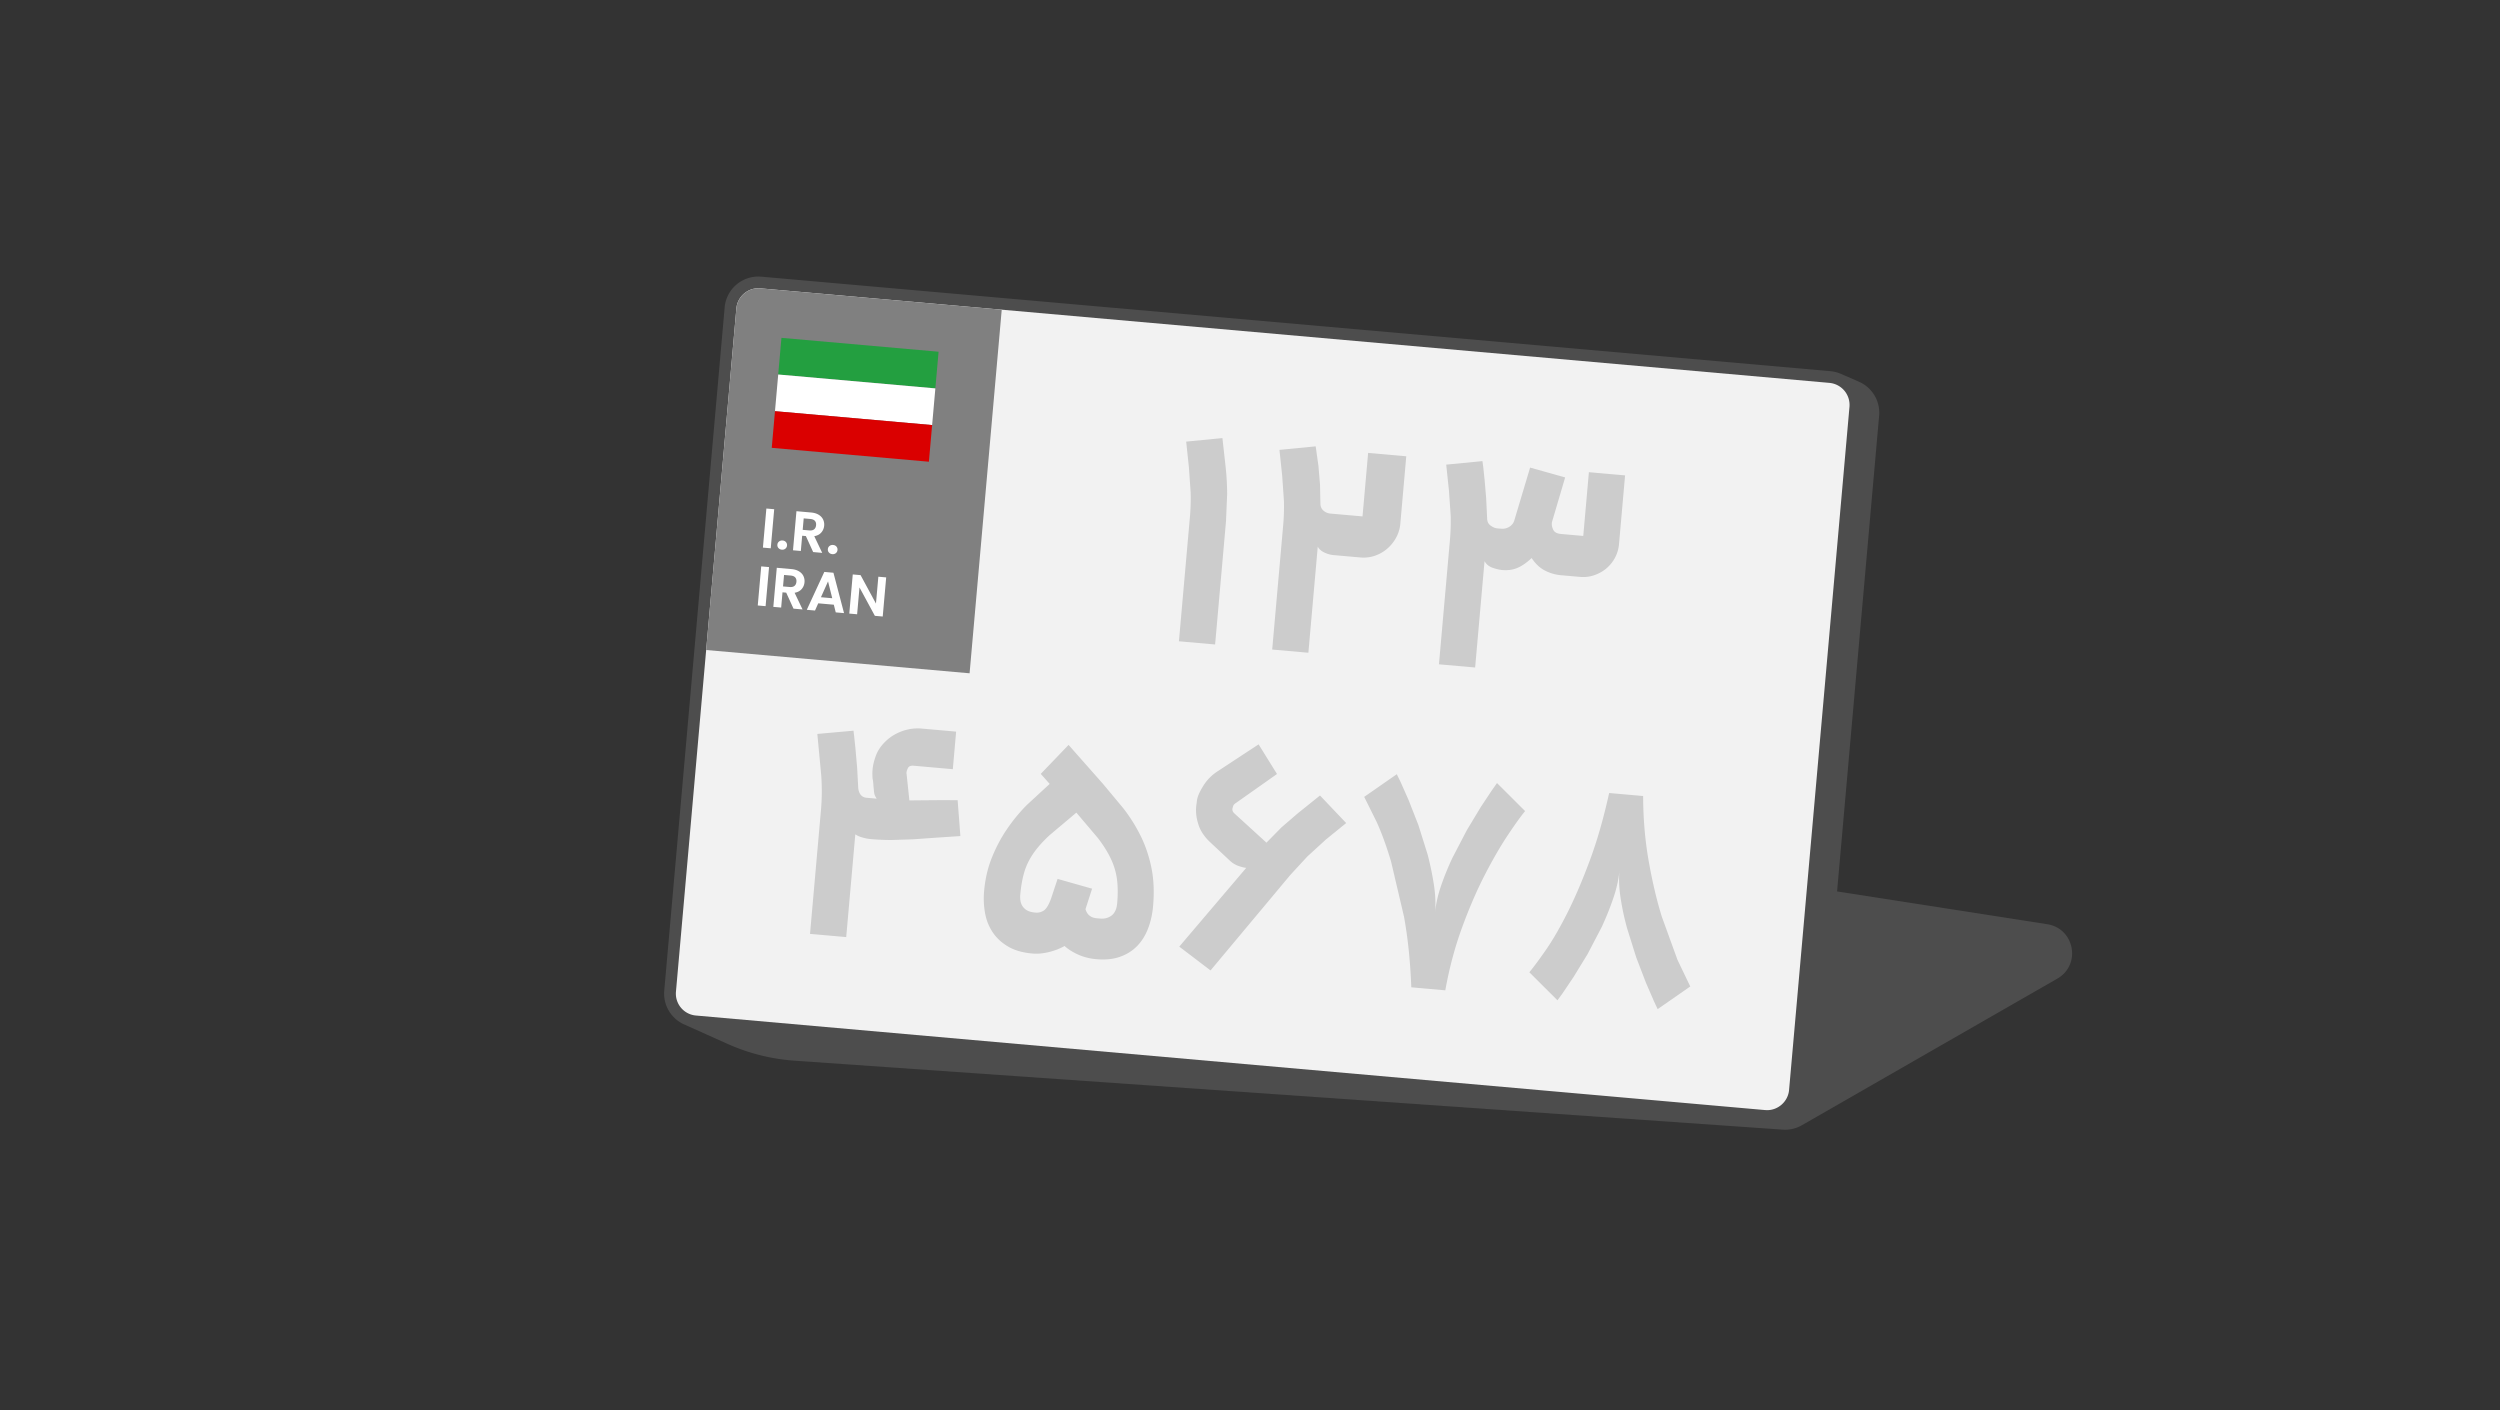
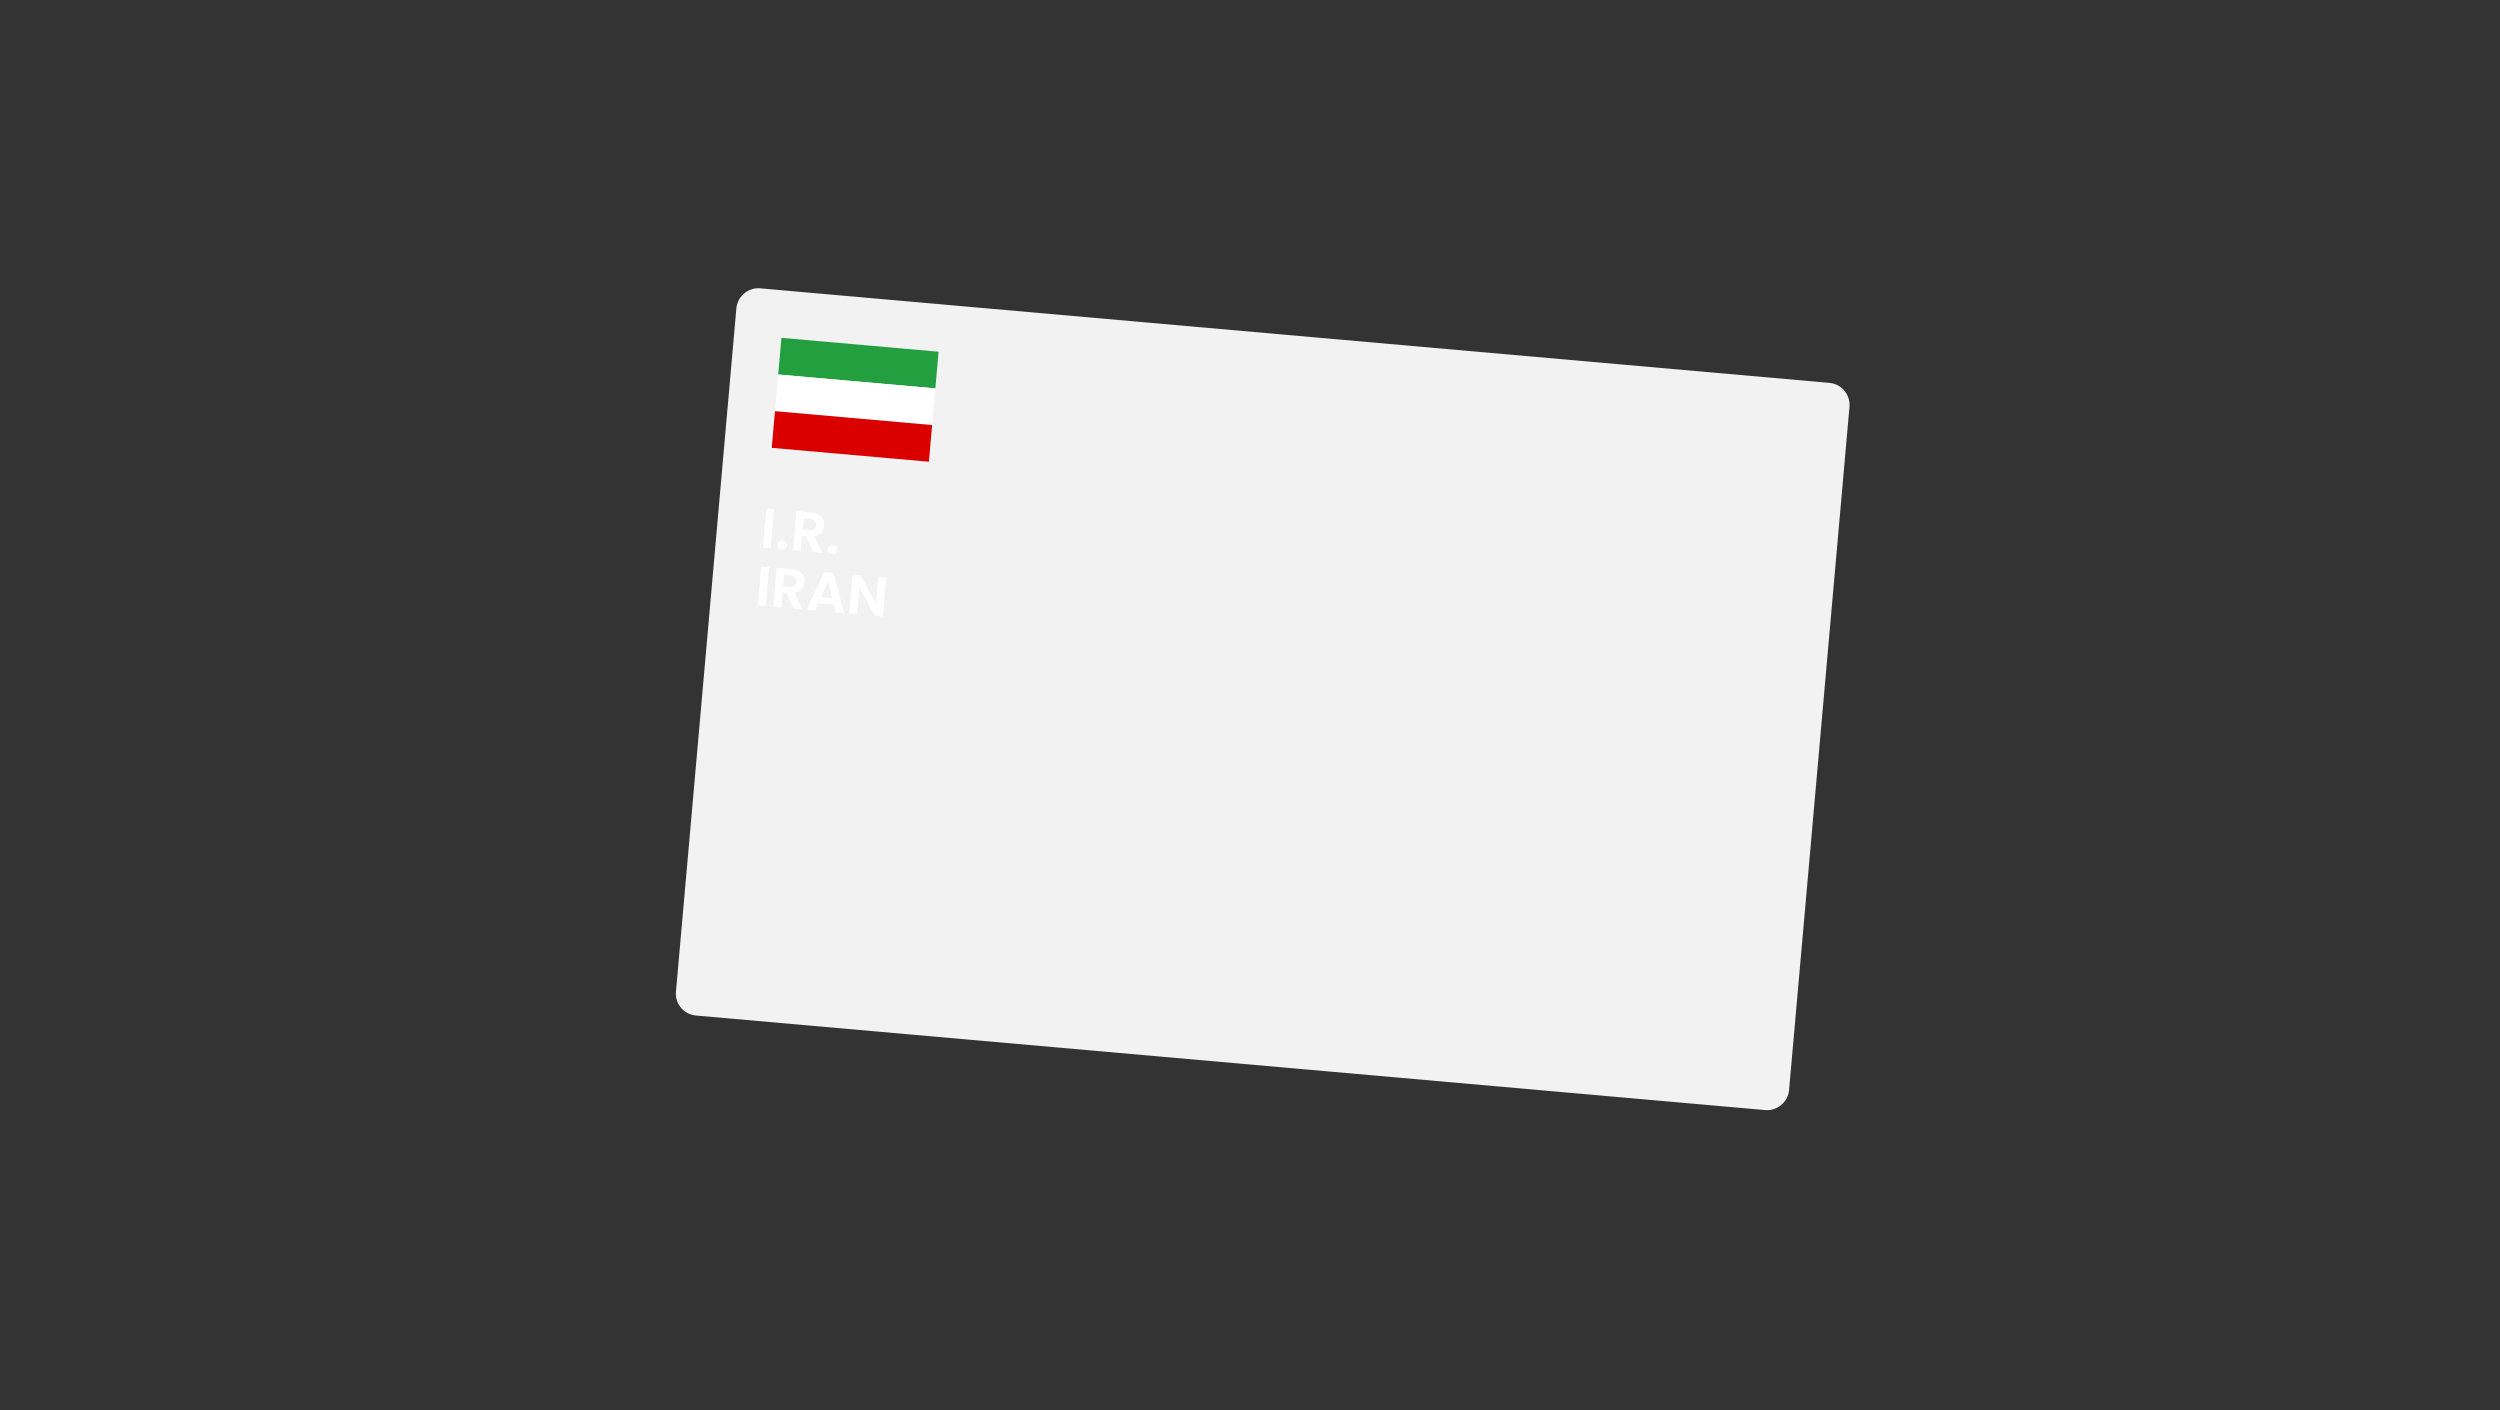
<svg xmlns="http://www.w3.org/2000/svg" width="296" height="167" fill="none">
  <rect width="100%" height="100%" fill="#333333" stroke="none" />
-   <path d="M242.403 109.429l-24.893-3.883 4.979-56.327c.159-1.791-.889-3.409-2.471-4.056v-.003l-2.052-.893-.046-.02-.05-.022v.003c-.357-.145-.741-.242-1.147-.278L90.14 32.759l-.358-.015c-2.05 0-3.799 1.568-3.982 3.651l-7.152 80.888c-.157 1.78.874 3.389 2.437 4.044l5.041 2.262a23.44 23.44 0 0 0 7.964 1.998l116.907 8.157c.854.075 1.668-.123 2.357-.524h.003l30.235-17.353c2.843-1.631 2.046-5.931-1.192-6.437h.002z" fill="#4d4d4d" />
  <path d="M216.604 45.333L90.021 34.14l-.234-.011c-1.34 0-2.482 1.048-2.601 2.385l-7.152 80.889a2.6 2.6 0 0 0 2.374 2.836l126.583 11.193.235.01c1.339 0 2.482-1.048 2.6-2.384l7.152-80.889a2.62 2.62 0 0 0-2.374-2.835v-.002z" fill="#f2f2f2" />
-   <path d="M114.799 79.718l3.806-43.049-28.584-2.527-.234-.011c-1.34 0-2.482 1.048-2.601 2.385L83.609 76.96l31.19 2.758z" fill="gray" />
  <path d="M91.665 60.291l-.408 4.628-.928-.082.409-4.628.928.082zm.505 4.599c-.099-.113-.142-.247-.128-.402a.51.51 0 0 1 .197-.373c.117-.094.261-.134.429-.119a.55.55 0 0 1 .39.191.52.52 0 0 1 .125.402.52.52 0 0 1-.193.373.56.56 0 0 1-.418.12c-.168-.015-.302-.079-.401-.193h-.001zm4.107.473l-.862-1.893-.438-.039-.159 1.804-.928-.082.409-4.628 1.737.154c.358.032.657.122.899.27s.415.335.521.561a1.39 1.39 0 0 1 .125.735 1.38 1.38 0 0 1-.338.802c-.198.23-.476.375-.834.438l.942 1.975-1.075-.096v-.002zm-1.238-2.629l.775.068c.251.022.446-.022.58-.133s.211-.274.23-.49-.029-.382-.142-.51-.296-.203-.549-.225l-.775-.068-.12 1.36.002-.002zm3.107 2.685c-.099-.113-.142-.247-.128-.402s.079-.279.197-.373.26-.134.429-.119.294.079.39.191a.52.52 0 0 1 .125.402c-.014.154-.079.279-.193.373a.56.56 0 0 1-.418.12c-.168-.015-.302-.079-.401-.193h-.002zm-7.091 1.723l-.409 4.628-.928-.082.409-4.628.928.082zm2.894 4.92l-.862-1.893-.438-.038-.159 1.804-.928-.082.409-4.628 1.737.154c.358.032.657.122.899.27s.415.335.521.561a1.39 1.39 0 0 1 .125.735 1.38 1.38 0 0 1-.338.802c-.198.23-.476.375-.834.438l.942 1.975-1.075-.096v-.002zm-1.238-2.629l.776.068c.251.022.445-.022.58-.133s.211-.274.23-.49-.029-.382-.142-.51-.296-.203-.549-.225l-.775-.068-.12 1.36.001-.002zm6.013 2.163l-1.844-.163-.382.854-.974-.086 2.074-4.486 1.081.096 1.255 4.781-.982-.086-.227-.908zm-.186-.765l-.498-1.995-.84 1.876 1.34.119h-.001zm5.974 2.165l-.928-.082-1.821-3.361-.28 3.176-.928-.082.41-4.634.928.082 1.821 3.368.282-3.182.928.082-.41 4.634-.002-.002z" fill="#fff" />
  <path d="M111.13 41.645l-18.607-1.644-.384 4.341 18.606 1.644.384-4.341z" fill="#239f40" />
  <path d="M110.747 45.987l-18.606-1.644-.384 4.341 18.606 1.644.384-4.341z" fill="#fff" />
  <path d="M110.364 50.328l-18.606-1.644-.384 4.341 18.607 1.644.383-4.341z" fill="#da0000" />
-   <path d="M139.585 75.93l1.296-14.667a25.36 25.36 0 0 0 .093-2.932l-.204-2.959-.325-3.085 4.289-.418.37 3.321c.122 1.118.186 2.215.191 3.288l-.136 3.227-1.29 14.601-4.284-.379v.003zm16.192-23.083l.327 2.32.186 2.209.047 2.297c.013.333.14.6.377.797s.509.311.817.338l3.791.335.665-7.516 4.515.399-.704 7.977a4.18 4.18 0 0 1-.495 1.651c-.278.507-.632.947-1.064 1.318s-.922.649-1.469.834a4.17 4.17 0 0 1-1.711.197l-3.165-.279c-.373-.032-.742-.137-1.103-.313s-.618-.404-.769-.683l-1.11 12.558-4.284-.379 1.296-14.667a25.36 25.36 0 0 0 .093-2.932l-.204-2.958-.325-3.085 4.289-.418zm35.918 11.547c-.053.594-.212 1.139-.477 1.636s-.607.92-1.025 1.272-.897.618-1.434.803-1.102.251-1.696.199l-2.273-.2a5.06 5.06 0 0 1-1.863-.547c-.604-.308-1.13-.803-1.579-1.485-.579.546-1.14.934-1.68 1.164s-1.141.315-1.799.256c-.33-.029-.709-.117-1.139-.267s-.751-.41-.961-.783l-1.113 12.591-4.284-.379 1.296-14.667c.088-.99.119-1.966.093-2.932l-.204-2.958-.325-3.085 4.289-.418.1.74.162 1.543.179 2.109.117 2.436c.012.356.154.627.426.819s.527.296.769.318l.461.04a1.53 1.53 0 0 0 1.019-.259c.305-.205.496-.483.572-.83l1.839-6.148 4.149 1.164-1.567 5.31-.003.032-.003.032-.003.032c-.023.264.036.535.177.812s.443.438.905.478l2.637.233.667-7.548 4.284.379-.716 8.108.003.002zM113.706 98.99l-2.991.2-2.606.185-2.483.08a27.41 27.41 0 0 1-2.614-.114 5.02 5.02 0 0 1-.882-.177c-.345-.097-.634-.222-.863-.375l-1.076 12.162-4.285-.379 1.297-14.668c.119-1.34.128-2.707.031-4.099l-.462-4.907 4.286-.385a9.76 9.76 0 0 0 .066.57l.162 1.543.199 2.26.133 2.453c.092.695.425 1.067.997 1.118l1.187.105c-.02-.023-.072-.111-.159-.264s-.14-.35-.163-.595l-.052-.537-.039-.501c-.017-.179-.043-.336-.074-.472-.032-.379-.034-.745-.003-1.096.043-.483.174-1.025.393-1.626s.601-1.164 1.145-1.693 1.195-.93 1.951-1.206a5.46 5.46 0 0 1 2.385-.304l4.02.356-.393 4.449-4.614-.409c-.352-.031-.581.054-.686.254s-.167.379-.18.532a.7.7 0 0 0 .012.233l.325 3.085 1.53-.014 1.894-.016 2.291.003.322 4.247v-.001zm10.578-6.173l-1.058-1.19 3.293-3.429 4.076 4.613 2.373 2.85c.777.988 1.457 2.061 2.041 3.221s1.019 2.427 1.307 3.804.358 2.91.209 4.601c-.085.967-.287 1.858-.602 2.671s-.747 1.501-1.295 2.061-1.222.983-2.022 1.266-1.729.379-2.783.285c-.769-.068-1.474-.241-2.114-.52s-1.196-.626-1.668-1.044c-.536.307-1.15.546-1.841.717s-1.355.23-1.991.173c-1.143-.102-2.099-.379-2.866-.834s-1.377-1.024-1.826-1.707-.747-1.444-.894-2.287a9.82 9.82 0 0 1-.106-2.552c.126-1.428.43-2.747.914-3.956s1.075-2.329 1.776-3.364a20.21 20.21 0 0 1 2.363-2.88l2.712-2.501.002.002zm3.154 3.401l-3.159 2.661c-.82.758-1.472 1.493-1.955 2.203s-.837 1.449-1.059 2.216-.378 1.645-.465 2.633c-.057.638.066 1.134.366 1.494s.736.562 1.308.613l.132.013a1.47 1.47 0 0 0 1.002-.261c.295-.207.576-.674.839-1.404l.771-2.324 4.084 1.158-.779 2.422c.185.658.629 1.019 1.334 1.081l.396.035c.527.046.981-.074 1.361-.362s.6-.771.66-1.452c.091-1.033.085-1.963-.018-2.792s-.343-1.642-.714-2.439-.891-1.628-1.557-2.496l-2.542-2.999h-.005zm21.577-8.091l2.182 3.515-4.854 3.424c-.188.116-.305.25-.351.401l-.076.293c-.02.221.074.416.281.589l3.751 3.421 1.788-1.818 1.941-1.671 2.61-2.095 3.1 3.264-2.397 1.947-2.204 2.014-2.022 2.196-9.436 11.292-3.703-2.819 7.933-9.33-.032-.003-.066-.006c-.176-.015-.441-.083-.796-.203s-.686-.315-.994-.586l-2.393-2.239c-.675-.635-1.135-1.324-1.378-2.066s-.336-1.463-.273-2.166l.099-.738c.06-.427.303-.987.729-1.679s.98-1.264 1.663-1.713l4.903-3.221-.005-.003zM167.1 116.9c-.123-3.111-.413-5.905-.869-8.382l-1.533-6.531c-.564-1.878-1.14-3.45-1.725-4.72l-1.452-2.918 3.859-2.683.45.92.942 2.126 1.166 2.977 1.088 3.467a35.66 35.66 0 0 1 .746 3.588c.182 1.19.228 2.301.137 3.334.09-1.009.329-2.079.716-3.209a32.04 32.04 0 0 1 1.376-3.366l1.681-3.224 1.654-2.744 1.303-1.961.607-.86 3.327 3.318c-.496.598-1.178 1.546-2.044 2.843s-1.776 2.866-2.726 4.708-1.847 3.922-2.695 6.239-1.509 4.795-1.985 7.432l-4.021-.356-.002.002zm27.448-22.654c.006 2.681.224 5.236.651 7.666s.946 4.634 1.557 6.615l1.856 5.114 1.514 3.157-3.857 2.682c-.039-.069-.188-.386-.447-.952l-.939-2.16-1.147-2.991-1.089-3.467c-.326-1.192-.582-2.377-.764-3.555s-.232-2.274-.142-3.284c-.091 1.033-.332 2.118-.72 3.258s-.843 2.272-1.364 3.4l-1.681 3.224-1.669 2.726-1.3 1.928-.604.827-3.329-3.318c.497-.598 1.144-1.471 1.943-2.619s1.641-2.595 2.526-4.345 1.77-3.808 2.655-6.176 1.66-5.062 2.326-8.083l4.021.356.003-.003z" fill="#ccc" />
</svg>